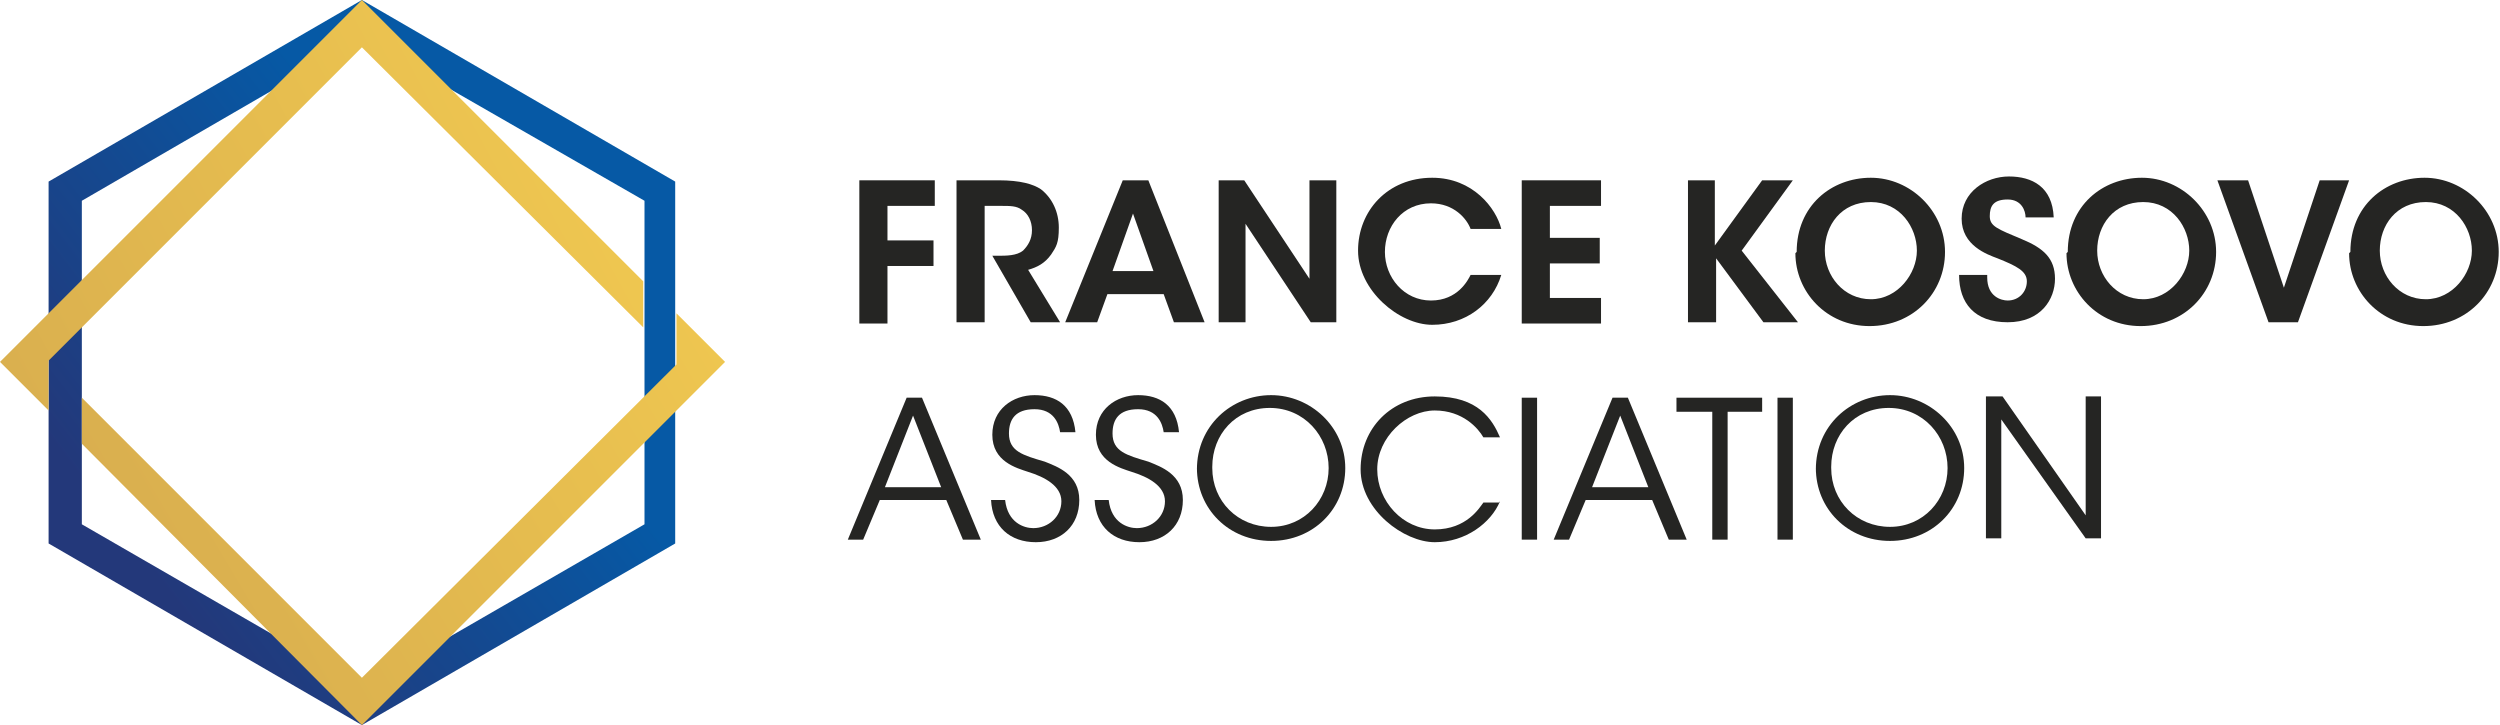
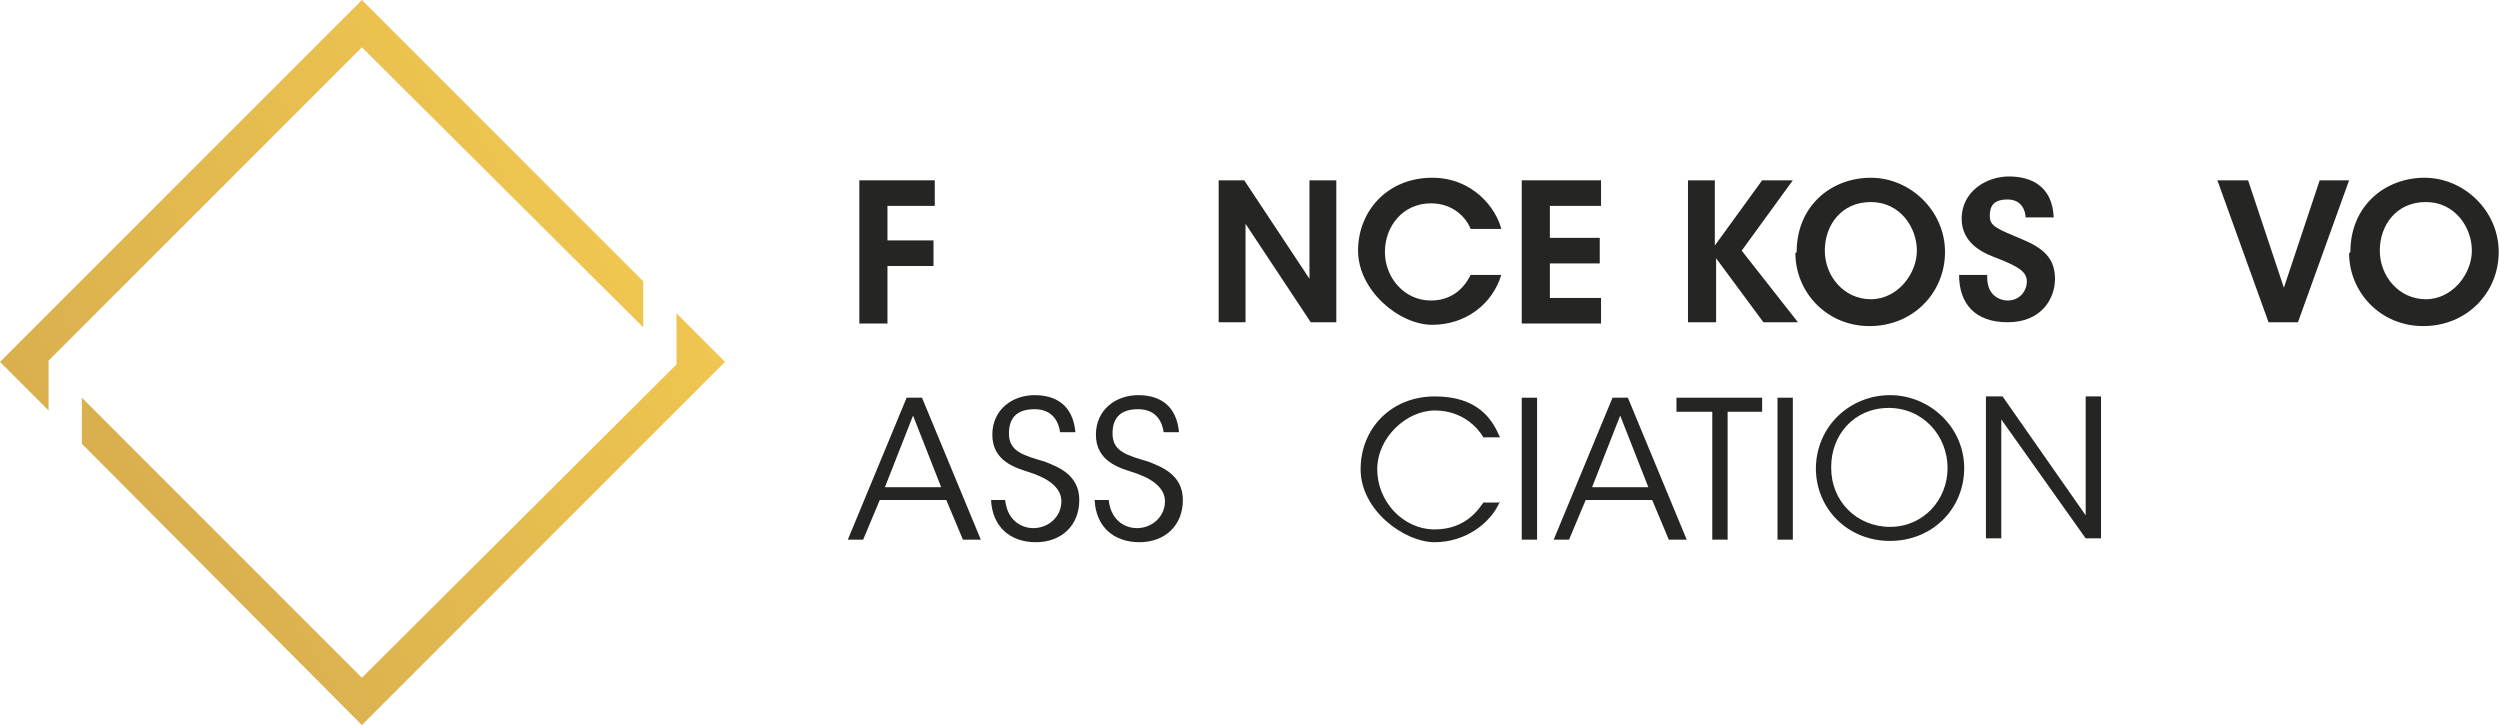
<svg xmlns="http://www.w3.org/2000/svg" xmlns:xlink="http://www.w3.org/1999/xlink" version="1.1" viewBox="0 0 195.5 56.7">
  <defs>
    <style>
      .cls-1 {
        fill: url(#Dégradé_sans_nom_7);
      }

      .cls-2 {
        fill: url(#Dégradé_sans_nom_2);
      }

      .cls-3 {
        fill: #252523;
      }

      .cls-4 {
        fill: url(#Dégradé_sans_nom_7-2);
      }
    </style>
    <linearGradient id="Dégradé_sans_nom_2" data-name="Dégradé sans nom 2" x1="36.4" y1="22.1" x2="10" y2="42.5" gradientUnits="userSpaceOnUse">
      <stop offset="0" stop-color="#0659a5" />
      <stop offset="1" stop-color="#23387a" />
    </linearGradient>
    <linearGradient id="Dégradé_sans_nom_7" data-name="Dégradé sans nom 7" x1="48.9" y1="7.6" x2="-15.4" y2="42.5" gradientUnits="userSpaceOnUse">
      <stop offset="0" stop-color="#f1c950" />
      <stop offset="1" stop-color="#d1a64e" />
    </linearGradient>
    <linearGradient id="Dégradé_sans_nom_7-2" data-name="Dégradé sans nom 7" x1="58.7" y1="19.3" x2="-2.5" y2="55.7" xlink:href="#Dégradé_sans_nom_7" />
  </defs>
  <g>
    <g id="Calque_1">
      <g>
-         <path class="cls-2" d="M28.3,56.7L3.8,42.5V14.2L28.3,0l24.5,14.2v28.3l-24.5,14.2ZM6.4,41l22,12.7,22-12.7V15.7L28.3,3,6.4,15.7v25.4Z" />
        <g>
          <polygon class="cls-1" points="3.8 28.5 3.8 28.2 28.3 3.7 50.3 25.6 50.3 22 28.3 0 0 28.3 3.8 32.1 3.8 28.5" />
          <polygon class="cls-4" points="52.9 24.5 52.9 28.2 52.9 28.5 28.3 53 6.4 31.1 6.4 34.7 28.3 56.7 56.7 28.3 52.9 24.5" />
        </g>
      </g>
      <g>
        <path class="cls-3" d="M67.2,14.1h5.9v2h-3.7v2.7h3.6v2h-3.6v4.5h-2.2v-11.1Z" />
-         <path class="cls-3" d="M74.7,14.1h3.4c1.7,0,2.7.3,3.3.7.9.7,1.4,1.8,1.4,3s-.2,1.5-.6,2.1c-.5.7-1.1,1-1.8,1.2l2.5,4.1h-2.3l-3-5.2h.4c.7,0,1.5,0,2-.4.4-.4.7-.9.7-1.6s-.3-1.3-.8-1.6c-.4-.3-.9-.3-1.6-.3h-1.3v9.1h-2.2v-11.1Z" />
-         <path class="cls-3" d="M85.7,25.2h-2.4l4.5-11.1h2l4.4,11.1h-2.4l-.8-2.2h-4.4l-.8,2.2ZM88.6,16.7l-1.6,4.5h3.2l-1.6-4.5Z" />
        <path class="cls-3" d="M102.4,21.8v-7.7s2.1,0,2.1,0v11.1h-2l-5.1-7.7v7.7s-2.1,0-2.1,0v-11.1h2l5.1,7.7Z" />
        <path class="cls-3" d="M117.4,21.5c-.7,2.3-2.8,3.9-5.4,3.9s-5.8-2.7-5.8-5.8,2.3-5.7,5.8-5.7c3.2,0,5,2.4,5.4,4h-2.4c-.3-.8-1.3-2-3.1-2-2.2,0-3.6,1.8-3.6,3.8s1.5,3.8,3.6,3.8,2.9-1.6,3.1-2h2.4Z" />
        <path class="cls-3" d="M119,14.1h6.2v2h-4v2.5h3.9v2h-3.9v2.7h4v2h-6.2v-11.1Z" />
        <path class="cls-3" d="M131.9,14.1h2.2v5.1l3.7-5.1h2.4l-4,5.5,4.4,5.6h-2.7l-3.7-5v5h-2.2v-11.1Z" />
        <path class="cls-3" d="M140.5,19.7c0-3.6,2.7-5.8,5.8-5.8s5.8,2.6,5.8,5.8-2.5,5.8-5.9,5.8-5.8-2.7-5.8-5.7h0ZM142.7,19.6c0,2,1.5,3.8,3.6,3.8s3.6-2,3.6-3.8-1.3-3.8-3.6-3.8-3.6,1.8-3.6,3.8h0Z" />
        <path class="cls-3" d="M155.4,21.7c0,1.5,1.1,1.8,1.6,1.8.9,0,1.5-.7,1.5-1.5s-.8-1.2-2.3-1.8c-.8-.3-2.8-1-2.8-3.1s1.9-3.3,3.7-3.3,3.4.8,3.5,3.2h-2.2c0-.5-.3-1.4-1.4-1.4s-1.4.5-1.4,1.3c0,.8.6,1,2.5,1.8,1.7.7,2.6,1.5,2.6,3.1s-1.1,3.4-3.7,3.4-3.8-1.5-3.8-3.7h2.2Z" />
-         <path class="cls-3" d="M161.7,19.7c0-3.6,2.7-5.8,5.8-5.8s5.8,2.6,5.8,5.8-2.5,5.8-5.9,5.8-5.8-2.7-5.8-5.7h0ZM164,19.6c0,2,1.5,3.8,3.6,3.8s3.6-2,3.6-3.8-1.3-3.8-3.6-3.8-3.6,1.8-3.6,3.8h0Z" />
        <path class="cls-3" d="M173.5,14.1h2.3l2.8,8.4,2.8-8.4h2.3l-4,11.1h-2.3l-4-11.1Z" />
        <path class="cls-3" d="M183.8,19.7c0-3.6,2.7-5.8,5.8-5.8s5.8,2.6,5.8,5.8-2.5,5.8-5.9,5.8-5.8-2.7-5.8-5.7h0ZM186.1,19.6c0,2,1.5,3.8,3.6,3.8s3.6-2,3.6-3.8-1.3-3.8-3.6-3.8-3.6,1.8-3.6,3.8h0Z" />
        <path class="cls-3" d="M67.6,42.2h-1.3l4.6-11.1h1.2l4.6,11.1h-1.4l-1.3-3.1h-5.2l-1.3,3.1ZM71.4,32.5l-2.2,5.6h4.4l-2.2-5.6Z" />
        <path class="cls-3" d="M78.6,39.1c.2,1.8,1.5,2.2,2.2,2.2,1.2,0,2.2-.9,2.2-2.1s-1.3-1.9-2.6-2.3c-.9-.3-2.8-.8-2.8-2.9,0-2,1.6-3.1,3.3-3.1s3,.8,3.2,2.9h-1.2c-.1-.7-.5-1.8-2-1.8s-2,.8-2,1.9c0,1.4,1.1,1.7,2.8,2.2,1,.4,2.7,1,2.7,3s-1.4,3.3-3.4,3.3-3.4-1.2-3.5-3.3h1.2Z" />
        <path class="cls-3" d="M86.7,39.1c.2,1.8,1.5,2.2,2.2,2.2,1.2,0,2.2-.9,2.2-2.1s-1.3-1.9-2.6-2.3c-.9-.3-2.8-.8-2.8-2.9,0-2,1.6-3.1,3.3-3.1s3,.8,3.2,2.9h-1.2c-.1-.7-.5-1.8-2-1.8s-2,.8-2,1.9c0,1.4,1.1,1.7,2.8,2.2,1,.4,2.7,1,2.7,3s-1.4,3.3-3.4,3.3-3.4-1.2-3.5-3.3h1.2Z" />
-         <path class="cls-3" d="M93.6,36.7c0-3.4,2.7-5.8,5.8-5.8s5.8,2.5,5.8,5.7-2.5,5.7-5.8,5.7-5.8-2.5-5.8-5.7h0ZM94.8,36.6c0,2.6,2,4.6,4.6,4.6s4.5-2.1,4.5-4.6-1.9-4.7-4.6-4.7-4.5,2.1-4.5,4.6h0Z" />
        <path class="cls-3" d="M117.3,39.2c-.7,1.7-2.7,3.2-5.1,3.2s-5.8-2.5-5.8-5.7,2.4-5.7,5.8-5.7,4.5,1.8,5.1,3.2h-1.3c-.4-.7-1.6-2.1-3.8-2.1s-4.5,2.1-4.5,4.6,2,4.7,4.5,4.7,3.5-1.7,3.8-2.1h1.3Z" />
        <path class="cls-3" d="M119,31.1h1.2v11.1h-1.2v-11.1Z" />
        <path class="cls-3" d="M122.8,42.2h-1.3l4.6-11.1h1.2l4.6,11.1h-1.4l-1.3-3.1h-5.2l-1.3,3.1ZM126.7,32.5l-2.2,5.6h4.4l-2.2-5.6Z" />
        <path class="cls-3" d="M133.8,32.2h-2.7v-1.1h6.7v1.1h-2.7v10h-1.2v-10Z" />
        <path class="cls-3" d="M139,31.1h1.2v11.1h-1.2v-11.1Z" />
        <path class="cls-3" d="M142,36.7c0-3.4,2.7-5.8,5.8-5.8s5.8,2.5,5.8,5.7-2.5,5.7-5.8,5.7-5.8-2.5-5.8-5.7h0ZM143.2,36.6c0,2.6,2,4.6,4.6,4.6s4.5-2.1,4.5-4.6-1.9-4.7-4.6-4.7-4.5,2.1-4.5,4.6h0Z" />
        <path class="cls-3" d="M163.1,40.3v-9.3s1.2,0,1.2,0v11.1h-1.2l-6.6-9.3v9.3s-1.2,0-1.2,0v-11.1h1.3l6.5,9.3Z" />
      </g>
    </g>
  </g>
</svg>